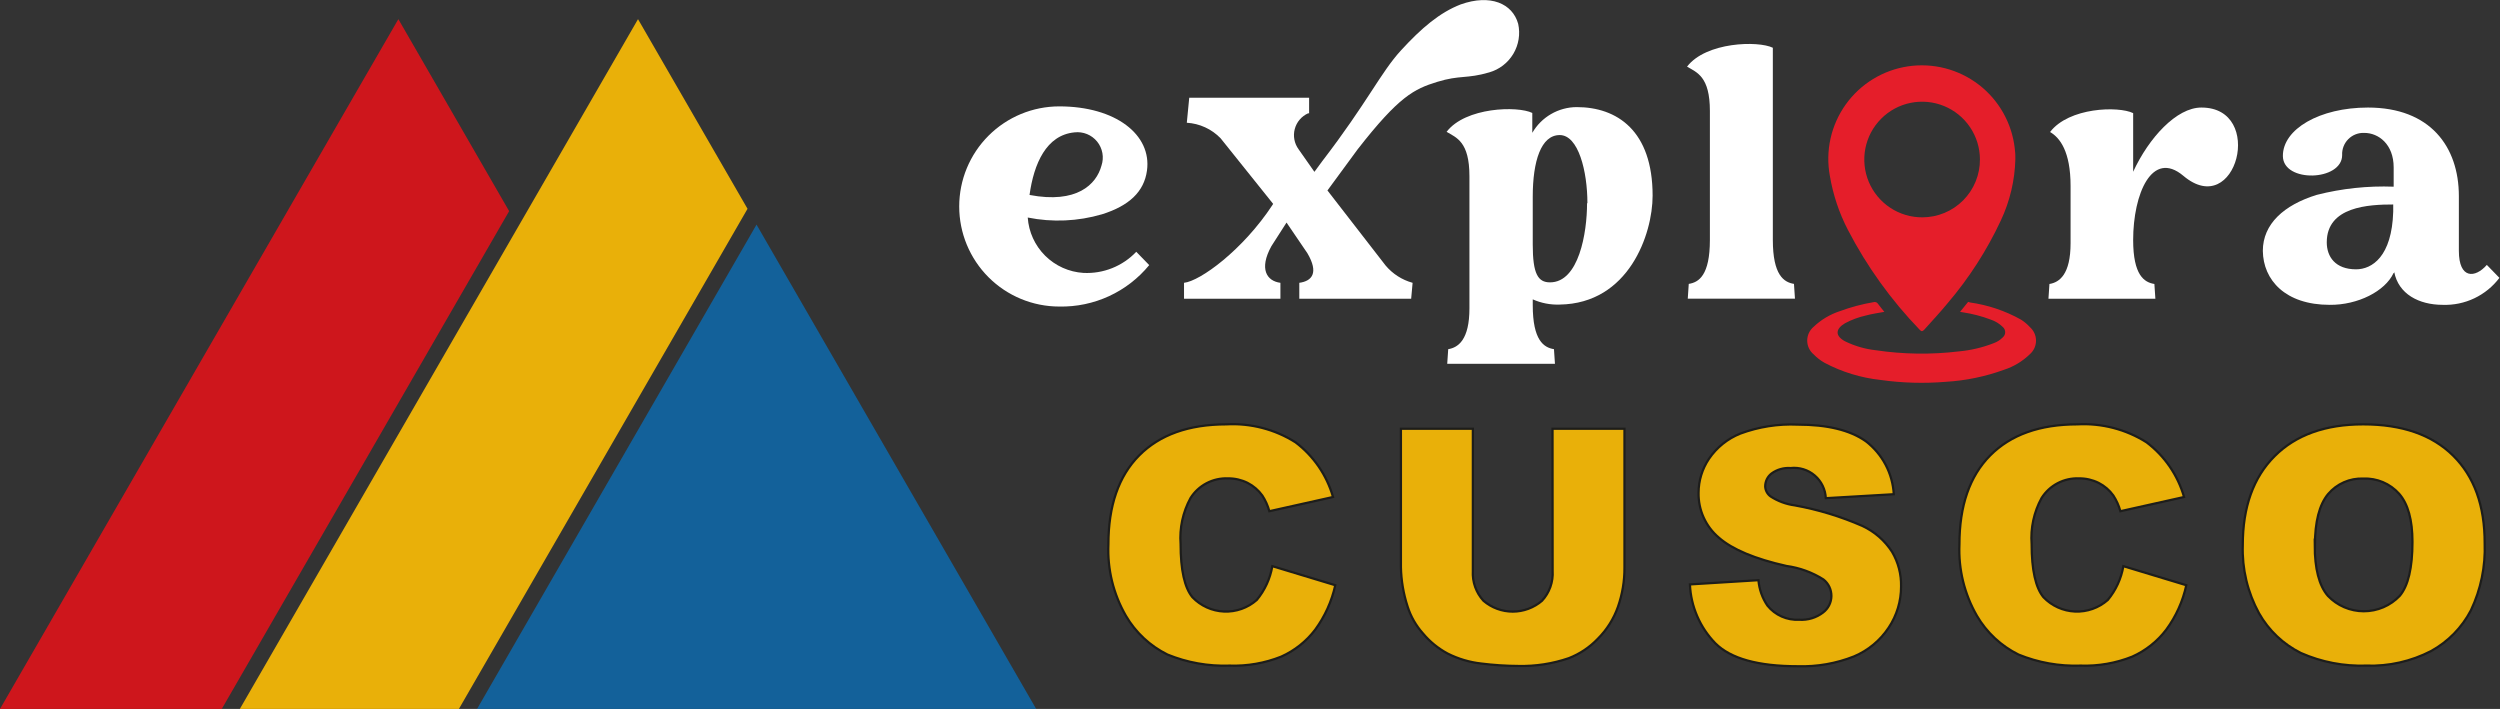
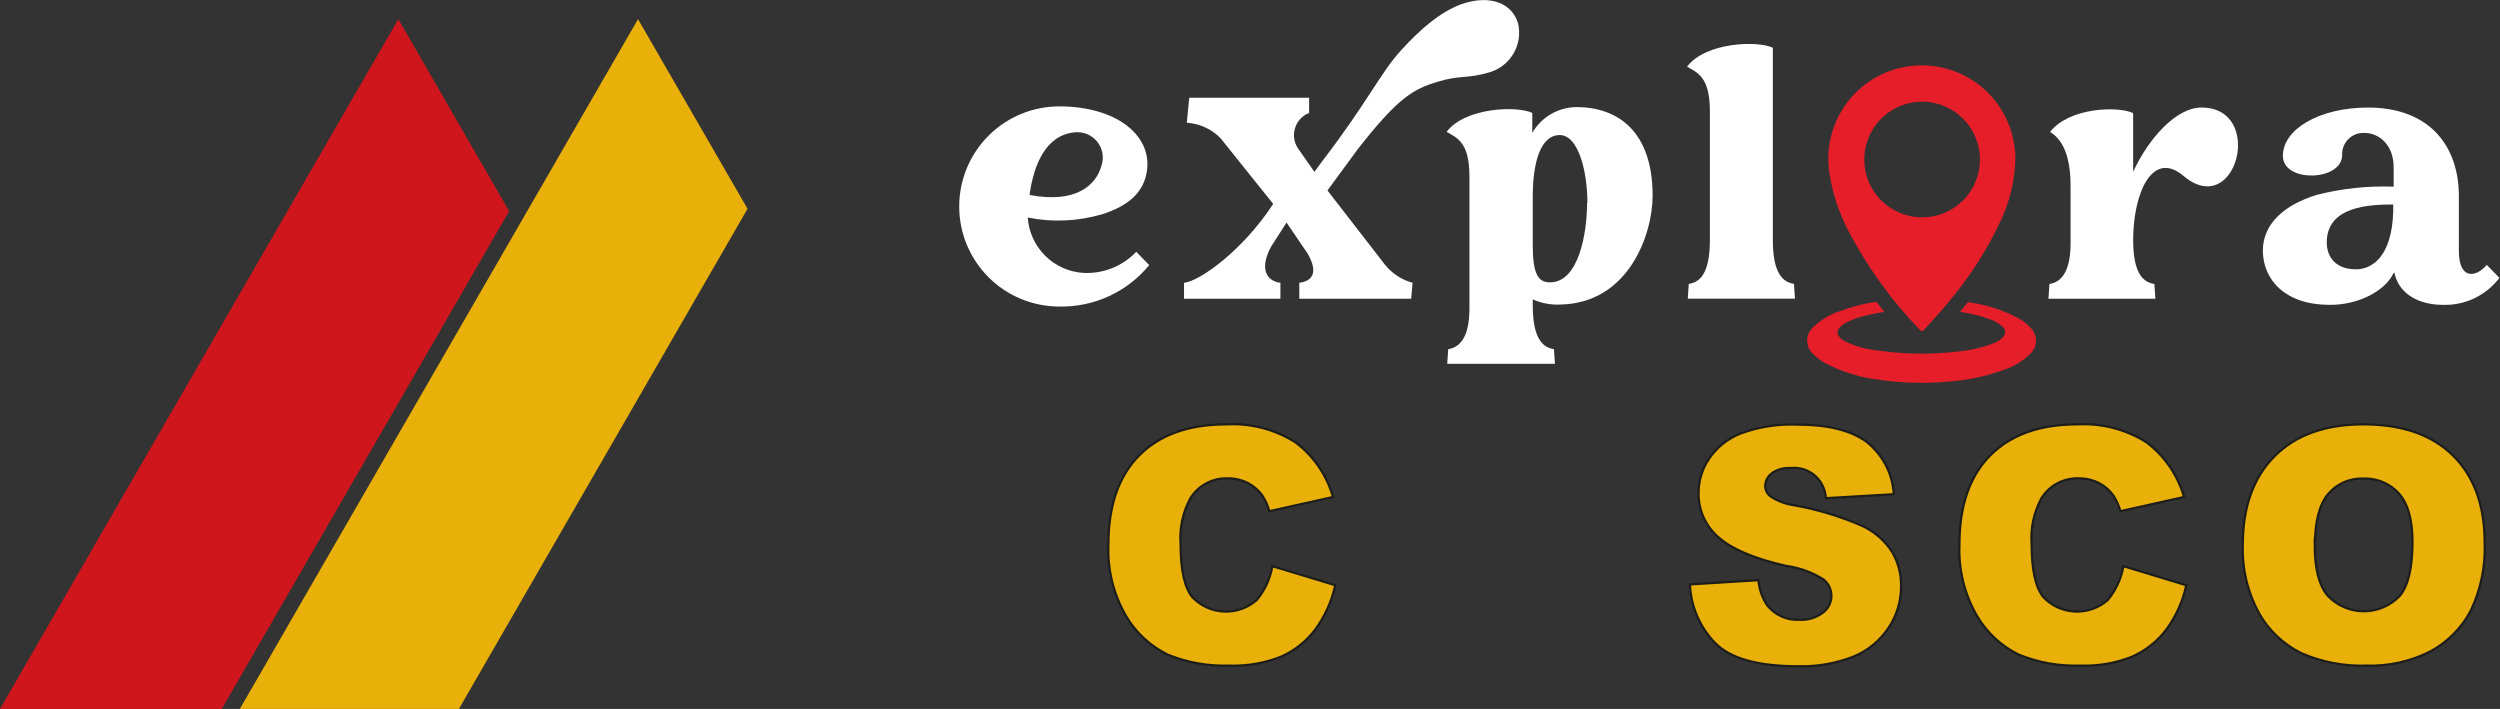
<svg xmlns="http://www.w3.org/2000/svg" width="469" height="133" viewBox="0 0 469 133" fill="none">
  <rect x="0" y="0" width="469" height="133" fill="#333333" stroke="none" />
  <g clip-path="url(#clip0_7_70)">
    <path d="M215.594 49.732C213.553 52.219 210.975 54.212 208.053 55.559C205.13 56.906 201.941 57.572 198.724 57.508C193.744 57.508 188.969 55.53 185.447 52.009C181.926 48.488 179.948 43.712 179.948 38.733C179.948 33.753 181.926 28.977 185.447 25.456C188.969 21.935 193.744 19.957 198.724 19.957C209.301 19.957 216.1 25.288 215.172 32.002C214.632 35.983 211.798 38.614 206.737 40.2C202.21 41.529 197.428 41.738 192.803 40.808C192.986 43.515 194.149 46.062 196.074 47.975C197.999 49.887 200.554 51.033 203.262 51.199C205.101 51.29 206.937 50.983 208.646 50.299C210.355 49.615 211.896 48.57 213.164 47.235L215.594 49.732ZM193.14 36.573C201.997 38.26 205.674 34.616 206.636 31.074C206.891 30.314 206.951 29.502 206.809 28.713C206.666 27.924 206.327 27.184 205.822 26.561C205.317 25.938 204.663 25.453 203.921 25.151C203.178 24.849 202.371 24.739 201.575 24.832C196.278 25.338 193.95 30.72 193.14 36.573Z" fill="white" />
    <path d="M279.378 13.58C275.16 14.828 273.895 14.036 269.593 15.368C265.292 16.701 262.457 18.067 254.714 27.987L249.029 35.73L259.944 49.816C261.264 51.383 263.029 52.512 265.005 53.055L264.735 56.041H243.749V53.055C246.128 52.734 247.443 51.199 245.267 47.505L241.353 41.752L238.519 46.172C236.141 50.474 237.659 52.734 240.206 53.055V56.041H222.122V53.055C225.159 52.734 233.155 46.914 238.722 38.446L238.84 38.243L228.988 25.945C227.314 24.212 225.05 23.171 222.645 23.027L223.101 18.337H245.588V21.256H245.402C244.791 21.529 244.249 21.935 243.816 22.445C243.382 22.955 243.068 23.556 242.897 24.203C242.725 24.849 242.701 25.527 242.825 26.184C242.949 26.842 243.219 27.464 243.614 28.004L246.583 32.238L248.034 30.264C256.57 19.147 259.016 13.597 262.845 9.43C266.675 5.263 270.066 2.362 274.03 0.827C279.58 -1.147 283.747 0.641 284.81 4.47C285.233 6.395 284.907 8.409 283.898 10.101C282.889 11.794 281.272 13.038 279.378 13.58V13.58ZM243.749 28.257V28.139V28.257ZM244.592 46.442L244.407 46.172L244.592 46.442Z" fill="white" />
    <path d="M310.03 36.708C310.03 43.928 305.559 56.952 292.603 57.137C290.864 57.203 289.132 56.868 287.543 56.159V57.255C287.543 63.852 289.617 65.201 291.524 65.505L291.709 68.254H271.5L271.685 65.505C273.591 65.201 275.666 63.683 275.666 57.863V33.048C275.666 26.57 273.22 25.827 271.381 24.731C274.924 20.092 284.708 19.839 287.458 21.188V24.916C288.304 23.458 289.517 22.245 290.975 21.399C292.434 20.553 294.089 20.102 295.775 20.092C303.349 20.092 310.03 24.495 310.03 36.708ZM297.799 38.125C297.799 32.137 296.112 25.338 292.603 25.338C289.095 25.338 287.543 30.23 287.543 36.894V45.885C287.543 51.385 288.521 52.971 290.781 52.971C296.197 52.971 297.732 43.675 297.732 38.125H297.799Z" fill="white" />
    <path d="M320.776 45.008V20.817C320.776 14.339 318.33 13.597 316.491 12.5C320.05 7.861 329.818 7.608 332.584 8.958V45.008C332.584 51.621 334.659 52.954 336.549 53.257L336.734 56.024H316.626L316.811 53.257C318.701 52.971 320.776 51.638 320.776 45.008Z" fill="white" />
    <path d="M409.594 32.98C403.724 28.037 400.181 36.354 400.181 45.025C400.181 51.638 402.256 52.971 404.162 53.274L404.348 56.041H384.29L384.475 53.274C386.365 52.971 388.44 51.452 388.44 45.632V34.886C388.44 28.408 386.432 25.827 384.593 24.765C388.136 20.125 397.431 19.872 400.181 21.222V32.221C403.116 25.861 408.312 20.176 412.968 20.176C425.013 20.142 419.564 41.415 409.594 32.98Z" fill="white" />
    <path d="M468.891 52.127C467.655 53.761 466.045 55.074 464.195 55.955C462.345 56.836 460.311 57.259 458.263 57.188C453.793 57.188 449.946 55.164 449.153 51.014C449.153 51.132 449.153 51.199 449.018 51.25C447.433 54.624 442.355 57.239 437.041 57.188C428.724 57.188 424.574 52.532 424.507 47.066C424.507 42.005 428.488 38.446 434.629 36.556C439.338 35.356 444.196 34.839 449.052 35.021V31.411C449.052 27.025 446.184 24.933 443.553 24.933C442.998 24.907 442.445 24.996 441.927 25.196C441.41 25.396 440.94 25.703 440.547 26.095C440.155 26.487 439.849 26.957 439.649 27.475C439.449 27.992 439.359 28.546 439.386 29.1C439.386 33.992 428.319 34.346 428.269 29.286C428.218 24.225 435.168 20.176 444.227 20.176C455.901 20.176 461.283 27.514 461.283 36.793V47.066C461.283 52.38 464.336 52.211 466.529 49.698L468.891 52.127ZM448.968 39.711V38.361C444.379 38.361 436.501 38.733 436.501 45.464C436.501 48.146 438.087 50.524 442.001 50.524C444.987 50.524 448.715 48.146 448.968 39.711Z" fill="white" />
    <path d="M238.688 106.211L250.497 109.787C249.835 112.796 248.554 115.634 246.735 118.121C245.068 120.316 242.875 122.057 240.358 123.182C237.282 124.409 233.985 124.984 230.675 124.869C226.686 125.012 222.712 124.305 219.018 122.794C215.757 121.183 213.04 118.649 211.208 115.506C208.873 111.447 207.738 106.808 207.935 102.129C207.935 94.886 209.858 89.325 213.704 85.445C217.55 81.565 222.999 79.619 230.051 79.608C234.626 79.358 239.165 80.537 243.04 82.982C246.433 85.55 248.901 89.149 250.075 93.238L238.131 95.904C237.845 94.864 237.401 93.874 236.816 92.968C236.095 91.967 235.147 91.152 234.049 90.59C232.908 90.02 231.647 89.731 230.371 89.746C228.977 89.687 227.592 89.998 226.357 90.646C225.121 91.295 224.079 92.259 223.337 93.441C221.903 96.076 221.259 99.069 221.481 102.061C221.481 106.92 222.218 110.243 223.691 112.031C225.247 113.662 227.373 114.628 229.625 114.725C231.877 114.823 234.079 114.044 235.77 112.554C237.282 110.732 238.289 108.545 238.688 106.211Z" fill="#E9B009" stroke="#1D1D1B" stroke-width="0.422" stroke-miterlimit="10" />
-     <path d="M291.254 80.434H304.75V106.498C304.764 108.99 304.353 111.466 303.535 113.819C302.741 116.088 301.444 118.147 299.739 119.842C298.22 121.431 296.372 122.669 294.324 123.469C291.281 124.514 288.077 125.01 284.86 124.936C282.531 124.923 280.204 124.771 277.893 124.481C275.695 124.238 273.559 123.603 271.584 122.608C269.809 121.659 268.233 120.376 266.945 118.83C265.635 117.366 264.652 115.641 264.06 113.769C263.287 111.38 262.866 108.89 262.812 106.38V80.434H276.307V107.122C276.25 108.139 276.396 109.156 276.738 110.115C277.08 111.074 277.61 111.955 278.298 112.706C279.827 114.017 281.775 114.738 283.789 114.738C285.803 114.738 287.751 114.017 289.28 112.706C289.976 111.954 290.512 111.068 290.854 110.102C291.196 109.136 291.338 108.111 291.271 107.088L291.254 80.434Z" fill="#E9B009" stroke="#1D1D1B" stroke-width="0.422" stroke-miterlimit="10" />
    <path d="M317.031 109.636L329.885 108.843C330.024 110.553 330.606 112.199 331.572 113.617C332.287 114.5 333.201 115.2 334.239 115.661C335.277 116.121 336.41 116.328 337.544 116.265C339.143 116.368 340.725 115.889 341.998 114.916C342.479 114.557 342.87 114.092 343.143 113.557C343.416 113.023 343.562 112.433 343.57 111.833C343.578 111.232 343.448 110.639 343.19 110.097C342.932 109.555 342.553 109.08 342.082 108.708C339.98 107.376 337.615 106.512 335.149 106.177C329.233 104.85 325.004 103.079 322.463 100.863C321.239 99.83 320.261 98.537 319.602 97.078C318.942 95.618 318.617 94.03 318.65 92.428C318.659 90.162 319.34 87.948 320.607 86.069C322.05 83.945 324.094 82.301 326.478 81.345C329.917 80.07 333.576 79.496 337.24 79.658C342.841 79.658 347.092 80.704 350.028 82.779C351.565 83.961 352.829 85.461 353.734 87.175C354.639 88.89 355.165 90.779 355.274 92.715L342.521 93.458C342.484 92.643 342.281 91.844 341.923 91.111C341.565 90.379 341.06 89.727 340.44 89.197C339.82 88.667 339.098 88.27 338.318 88.031C337.539 87.792 336.718 87.715 335.908 87.806C334.639 87.714 333.378 88.072 332.348 88.819C331.975 89.104 331.673 89.472 331.465 89.893C331.258 90.314 331.15 90.778 331.15 91.248C331.165 91.615 331.262 91.973 331.435 92.297C331.607 92.622 331.85 92.903 332.146 93.12C333.514 94.014 335.064 94.59 336.684 94.807C341.054 95.594 345.318 96.891 349.387 98.67C351.665 99.73 353.595 101.415 354.954 103.529C356.106 105.49 356.69 107.733 356.64 110.007C356.654 112.762 355.843 115.459 354.312 117.75C352.722 120.153 350.457 122.031 347.801 123.148C344.454 124.472 340.872 125.098 337.274 124.987C329.818 124.987 324.673 123.553 321.805 120.685C318.909 117.714 317.209 113.78 317.031 109.636V109.636Z" fill="#E9B009" stroke="#1D1D1B" stroke-width="0.422" stroke-miterlimit="10" />
    <path d="M398.342 106.211L410.151 109.787C409.496 112.799 408.214 115.638 406.389 118.121C404.722 120.316 402.529 122.057 400.012 123.182C396.936 124.409 393.639 124.984 390.329 124.869C386.34 125.012 382.366 124.305 378.672 122.794C375.411 121.183 372.694 118.649 370.862 115.506C368.527 111.447 367.392 106.808 367.589 102.129C367.589 94.886 369.512 89.325 373.358 85.445C377.204 81.565 382.653 79.619 389.705 79.608C394.28 79.358 398.819 80.537 402.694 82.982C406.087 85.55 408.555 89.149 409.729 93.238L397.785 95.904C397.499 94.864 397.055 93.874 396.47 92.968C395.753 91.964 394.804 91.148 393.703 90.59C392.562 90.02 391.301 89.731 390.025 89.746C388.631 89.687 387.246 89.998 386.011 90.646C384.775 91.295 383.733 92.259 382.991 93.441C381.557 96.076 380.913 99.069 381.135 102.061C381.135 106.92 381.872 110.243 383.345 112.031C384.901 113.662 387.027 114.628 389.279 114.725C391.531 114.823 393.733 114.044 395.424 112.554C396.936 110.732 397.943 108.545 398.342 106.211Z" fill="#E9B009" stroke="#1D1D1B" stroke-width="0.422" stroke-miterlimit="10" />
    <path d="M420.745 102.264C420.745 95.122 422.736 89.561 426.717 85.579C430.698 81.598 436.237 79.608 443.333 79.608C450.621 79.608 456.244 81.564 460.203 85.478C464.162 89.392 466.135 94.869 466.124 101.909C466.289 106.251 465.404 110.568 463.543 114.494C461.862 117.724 459.261 120.383 456.07 122.136C452.318 124.077 448.129 125.018 443.907 124.869C439.699 125.011 435.513 124.203 431.66 122.507C428.352 120.865 425.613 118.267 423.798 115.051C421.652 111.139 420.597 106.723 420.745 102.264V102.264ZM434.241 102.264C434.241 106.683 435.05 109.855 436.704 111.778C437.573 112.693 438.62 113.421 439.78 113.919C440.94 114.416 442.189 114.673 443.451 114.673C444.714 114.673 445.963 114.416 447.123 113.919C448.283 113.421 449.329 112.693 450.199 111.778C451.785 109.889 452.578 106.515 452.578 101.656C452.578 97.54 451.746 94.532 450.081 92.631C449.239 91.685 448.196 90.938 447.029 90.445C445.862 89.952 444.599 89.725 443.333 89.78C442.088 89.733 440.849 89.97 439.709 90.473C438.57 90.975 437.559 91.731 436.754 92.682C435.101 94.672 434.274 97.877 434.274 102.365L434.241 102.264Z" fill="#E9B009" stroke="#1D1D1B" stroke-width="0.422" stroke-miterlimit="10" />
    <path d="M367.707 58.504L369.141 56.733C369.242 56.597 369.377 56.631 369.512 56.733C372.889 57.2 376.15 58.293 379.128 59.955C379.751 60.35 380.318 60.826 380.815 61.372C381.174 61.688 381.461 62.078 381.658 62.514C381.855 62.95 381.957 63.423 381.957 63.902C381.957 64.381 381.855 64.854 381.658 65.29C381.461 65.727 381.174 66.116 380.815 66.433C379.443 67.773 377.781 68.778 375.956 69.368C372.441 70.647 368.759 71.409 365.025 71.628C360.936 71.966 356.823 71.847 352.76 71.274C349.09 70.875 345.529 69.782 342.268 68.052C341.522 67.627 340.84 67.099 340.243 66.483C339.864 66.166 339.559 65.77 339.35 65.323C339.141 64.876 339.032 64.388 339.032 63.894C339.032 63.4 339.141 62.912 339.35 62.464C339.559 62.017 339.864 61.621 340.243 61.304C341.645 59.97 343.328 58.967 345.169 58.369C347.221 57.612 349.339 57.047 351.495 56.682C351.645 56.639 351.804 56.645 351.95 56.7C352.096 56.755 352.22 56.855 352.305 56.986C352.659 57.492 353.064 57.947 353.503 58.504C352.288 58.723 351.124 58.892 350.011 59.196C348.652 59.499 347.34 59.987 346.114 60.646C344.275 61.743 344.275 63.025 346.114 64.02C347.935 64.916 349.899 65.487 351.917 65.707C357.057 66.472 362.277 66.545 367.437 65.926C369.698 65.724 371.919 65.202 374.033 64.374C374.669 64.145 375.245 63.776 375.72 63.295C375.862 63.174 375.976 63.025 376.055 62.856C376.133 62.687 376.174 62.503 376.174 62.316C376.174 62.13 376.133 61.946 376.055 61.777C375.976 61.608 375.862 61.458 375.72 61.338C375.083 60.709 374.309 60.236 373.459 59.955C371.764 59.314 370.005 58.856 368.213 58.588L367.707 58.504Z" fill="#E51E2A" />
    <path d="M377.964 27.801C377.695 25.462 376.959 23.201 375.799 21.153C374.639 19.104 373.078 17.31 371.21 15.878C369.341 14.445 367.204 13.403 364.925 12.814C362.645 12.225 360.271 12.1 357.942 12.448C355.614 12.795 353.379 13.608 351.372 14.838C349.364 16.067 347.624 17.688 346.256 19.604C344.888 21.52 343.919 23.691 343.408 25.989C342.897 28.287 342.853 30.665 343.28 32.98C343.873 36.508 345.011 39.923 346.654 43.102C350.221 49.98 354.767 56.304 360.149 61.878C360.47 62.215 360.639 62.198 360.959 61.878C362.477 60.191 363.945 58.622 365.345 56.918C369.363 52.212 372.728 46.986 375.349 41.381C377.051 37.772 377.982 33.848 378.082 29.859C378.099 29.171 378.059 28.483 377.964 27.801ZM360.639 40.774C358.492 40.784 356.392 40.157 354.602 38.973C352.812 37.788 351.414 36.1 350.584 34.121C349.755 32.141 349.531 29.961 349.941 27.854C350.351 25.747 351.376 23.81 352.888 22.287C354.4 20.763 356.329 19.722 358.432 19.296C360.536 18.869 362.718 19.076 364.704 19.891C366.689 20.705 368.389 22.09 369.587 23.871C370.785 25.651 371.428 27.747 371.435 29.893C371.444 31.317 371.171 32.729 370.633 34.048C370.095 35.367 369.301 36.566 368.298 37.577C367.295 38.588 366.102 39.391 364.787 39.939C363.473 40.488 362.063 40.772 360.639 40.774V40.774Z" fill="#E51E2A" />
    <path d="M74.732 3.593L64.172 21.863L0 133H41.6L95.516 39.61L74.732 3.593Z" fill="#CE161C" />
    <path d="M119.69 3.593L44.991 133H86.086L140.237 39.171L119.69 3.593Z" fill="#E9B009" />
-     <path d="M89.493 133H194.389L141.924 42.14L89.493 133Z" fill="#13619A" />
+     <path d="M89.493 133L141.924 42.14L89.493 133Z" fill="#13619A" />
  </g>
  <defs>
    <clipPath id="clip0_7_70">
      <rect width="468.891" height="133" fill="white" />
    </clipPath>
  </defs>
</svg>